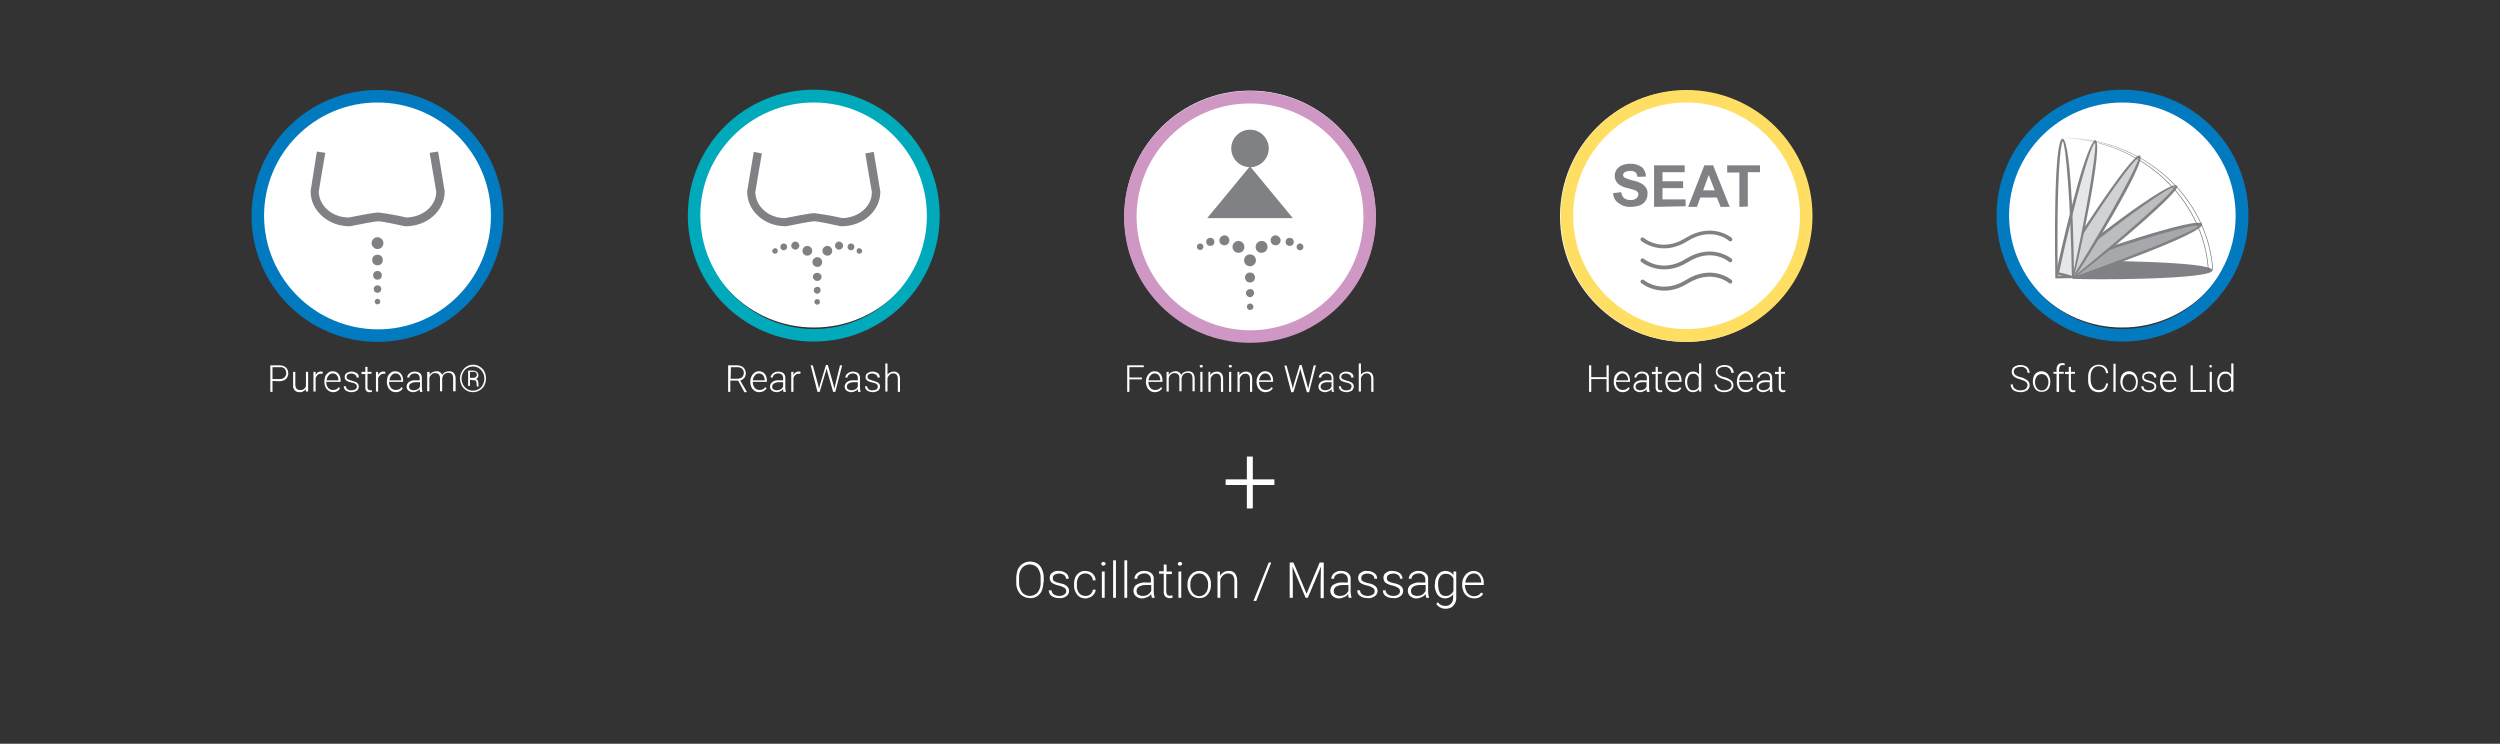
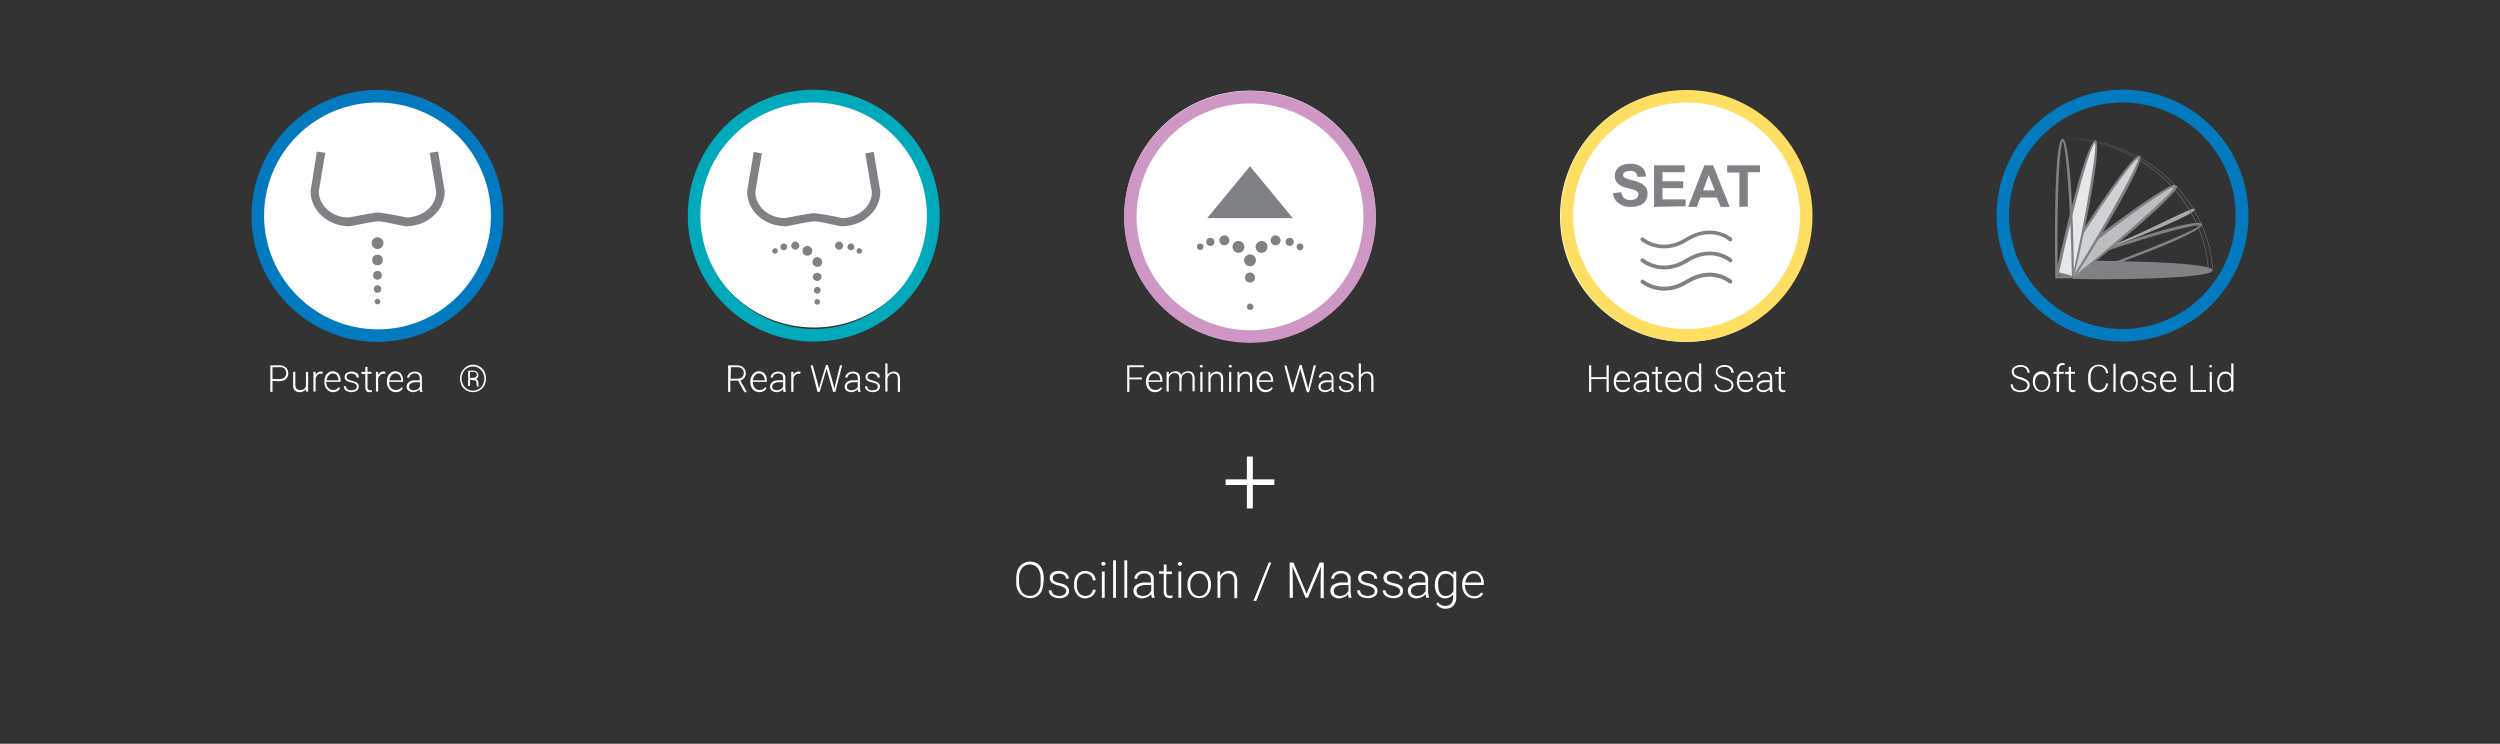
<svg xmlns="http://www.w3.org/2000/svg" version="1.1" id="Layer_1" x="0px" y="0px" viewBox="0 0 800 238" style="enable-background:new 0 0 800 238;" xml:space="preserve">
  <rect x="0" y="0" width="800" height="238" fill="#333333" stroke="none" />
  <style type="text/css">
	.st0{fill:#FFFFFF;}
	.st1{fill:#027ABF;}
	.st2{fill:#808184;}
	.st3{fill:#00AABB;}
	.st4{fill:none;}
	.st5{fill:#CF98C4;}
	.st6{fill:#FFDF63;}
	.st7{fill:#A6A8AB;}
	.st8{fill:#BBBDBF;}
	.st9{fill:#D0D2D3;}
	.st10{fill:#E6E7E8;}
	.st11{fill:#6D6E70;}
</style>
  <title>ats908features</title>
  <path class="st0" d="M158.4,69.2c0-20.7-16.8-37.5-37.5-37.5S83.4,48.5,83.4,69.2s16.8,37.5,37.5,37.5S158.4,89.9,158.4,69.2  L158.4,69.2z" />
  <path class="st1" d="M80.5,69.1c0,22.3,18.1,40.3,40.3,40.3s40.3-18.1,40.3-40.3S143,28.8,120.8,28.8C98.5,28.8,80.5,46.9,80.5,69.1  z M84.5,69.1c0-20,16.2-36.3,36.3-36.3c20,0,36.3,16.2,36.3,36.3c0,20-16.2,36.3-36.2,36.3C100.8,105.3,84.6,89.1,84.5,69.1  L84.5,69.1z" />
  <path class="st2" d="M99.4,61.1v0.2c0,6.1,5.6,11.1,12.4,11.1h0.1h0.1c3-0.6,8.1-1.6,9.1-1.6s5.8,1,8.5,1.6h0.1h0.2  c6.8,0,12.4-5,12.4-11.1v-0.1l-2.1-12.7l-2.7,0.4c0,0,2,12.1,2.1,12.4c0,4.6-4.3,8.2-9.6,8.3c-2.9-0.7-5.9-1.2-8.9-1.6l0,0  c-1.6,0-7.9,1.3-9.5,1.6c-5.3,0-9.5-3.7-9.6-8.3c0-0.3,2.1-12.4,2.1-12.4l-2.7-0.4L99.4,61.1z" />
  <path class="st2" d="M122.7,77.8c0,1.1-0.9,1.9-1.9,1.9s-1.9-0.9-1.9-1.9s0.9-1.9,1.9-1.9S122.7,76.8,122.7,77.8L122.7,77.8z" />
  <circle class="st2" cx="120.8" cy="83.2" r="1.7" />
  <path class="st2" d="M122.2,88.1c0,0.8-0.6,1.4-1.4,1.4s-1.4-0.6-1.4-1.4c0-0.8,0.6-1.4,1.4-1.4C121.6,86.7,122.2,87.3,122.2,88.1  C122.2,88.1,122.2,88.1,122.2,88.1z" />
  <circle class="st2" cx="120.8" cy="92.5" r="1.2" />
  <path class="st2" d="M121.7,96.5c0,0.5-0.4,0.9-0.9,0.9s-0.9-0.4-0.9-0.9c0,0,0,0,0,0c0-0.5,0.4-0.9,0.9-0.9  C121.3,95.6,121.7,96,121.7,96.5z" />
  <path class="st0" d="M87.2,121.9v3.5h-0.7v-8.5h2.9c0.8,0,1.5,0.2,2.1,0.7c1,1,1,2.7,0,3.7c-0.6,0.5-1.4,0.7-2.2,0.7L87.2,121.9z   M87.2,121.3h2.2c0.6,0,1.1-0.1,1.6-0.5c0.4-0.4,0.6-0.9,0.6-1.4c0-0.5-0.2-1-0.5-1.4c-0.4-0.4-1-0.6-1.6-0.5h-2.3V121.3z" />
  <path class="st0" d="M97.8,124.6c-0.5,0.6-1.2,1-2,0.9c-0.6,0-1.1-0.2-1.5-0.6c-0.4-0.5-0.6-1.1-0.5-1.7V119h0.7v4  c0,1.2,0.5,1.8,1.5,1.8c0.9,0.1,1.7-0.4,1.9-1.3V119h0.7v6.3h-0.7L97.8,124.6z" />
  <path class="st0" d="M103.2,119.6c-0.2,0-0.3,0-0.5,0c-0.4,0-0.8,0.1-1.1,0.4c-0.3,0.3-0.5,0.6-0.6,1v4.3h-0.7V119h0.7v1  c0.3-0.7,1-1.2,1.8-1.1c0.2,0,0.3,0,0.5,0.1L103.2,119.6z" />
  <path class="st0" d="M106.7,125.5c-0.5,0-1-0.1-1.5-0.4c-0.4-0.3-0.8-0.7-1-1.1c-0.2-0.5-0.4-1-0.4-1.6v-0.3c0-0.6,0.1-1.1,0.3-1.7  c0.2-0.5,0.6-0.9,1-1.2c0.4-0.3,0.9-0.4,1.4-0.4c0.7,0,1.4,0.3,1.8,0.8c0.5,0.6,0.7,1.4,0.7,2.2v0.4h-4.6v0.1c0,0.7,0.2,1.3,0.6,1.8  c0.4,0.5,1,0.7,1.6,0.7c0.3,0,0.7-0.1,1-0.2c0.3-0.2,0.6-0.4,0.8-0.7l0.4,0.3C108.4,125.1,107.5,125.5,106.7,125.5z M106.5,119.5  c-0.5,0-1,0.2-1.3,0.6c-0.4,0.4-0.6,1-0.7,1.6h3.8v-0.1c0-0.5-0.2-1.1-0.5-1.5C107.5,119.7,107,119.5,106.5,119.5L106.5,119.5z" />
  <path class="st0" d="M114.2,123.7c0-0.3-0.1-0.6-0.4-0.8c-0.4-0.3-0.8-0.4-1.3-0.5c-0.5-0.1-0.9-0.2-1.3-0.4  c-0.3-0.1-0.5-0.3-0.7-0.6c-0.2-0.2-0.2-0.5-0.2-0.8c0-0.5,0.2-1,0.6-1.2c0.5-0.3,1-0.5,1.6-0.5c0.6,0,1.2,0.2,1.7,0.5  c0.4,0.3,0.7,0.8,0.6,1.4h-0.7c0-0.4-0.2-0.7-0.5-0.9c-0.7-0.5-1.6-0.5-2.3-0.1c-0.3,0.2-0.4,0.5-0.4,0.8c0,0.3,0.1,0.6,0.3,0.7  c0.4,0.2,0.8,0.4,1.3,0.5c0.5,0.1,0.9,0.3,1.4,0.5c0.3,0.1,0.5,0.3,0.7,0.6c0.4,0.7,0.2,1.6-0.4,2.1c-0.5,0.3-1.1,0.5-1.7,0.5  c-0.6,0-1.3-0.2-1.8-0.5c-0.4-0.3-0.7-0.8-0.7-1.4h0.7c0,0.4,0.2,0.8,0.5,1c0.4,0.2,0.8,0.4,1.3,0.3c0.4,0,0.8-0.1,1.2-0.3  C114,124.4,114.2,124.1,114.2,123.7z" />
  <path class="st0" d="M117.6,117.4v1.6h1.3v0.6h-1.3v4.2c0,0.3,0,0.6,0.2,0.8c0.2,0.2,0.4,0.3,0.6,0.3c0.2,0,0.4,0,0.6-0.1v0.6  c-0.2,0.1-0.5,0.1-0.8,0.1c-0.4,0-0.7-0.1-1-0.4c-0.2-0.4-0.4-0.8-0.3-1.2v-4.2h-1.2V119h1.2v-1.6H117.6z" />
  <path class="st0" d="M123.3,119.6c-0.2,0-0.3,0-0.5,0c-0.4,0-0.8,0.1-1.1,0.4c-0.3,0.3-0.6,0.6-0.7,1v4.3h-0.7V119h0.7v1  c0.3-0.7,1-1.2,1.8-1.1c0.2,0,0.3,0,0.5,0.1V119.6z" />
  <path class="st0" d="M126.7,125.5c-0.5,0-1-0.1-1.5-0.4c-0.4-0.3-0.8-0.7-1-1.1c-0.2-0.5-0.4-1-0.4-1.6v-0.3c0-0.6,0.1-1.1,0.3-1.7  c0.2-0.5,0.6-0.9,1-1.2c0.4-0.3,0.9-0.4,1.4-0.4c0.7,0,1.4,0.3,1.8,0.8c0.5,0.6,0.7,1.4,0.7,2.2v0.4h-4.5v0.1c0,0.7,0.2,1.3,0.6,1.8  c0.4,0.5,1,0.7,1.6,0.7c0.3,0,0.7-0.1,1-0.2c0.3-0.2,0.6-0.4,0.8-0.7l0.4,0.3C128.5,125.1,127.6,125.5,126.7,125.5z M126.6,119.5  c-0.5,0-1,0.2-1.3,0.6c-0.4,0.4-0.6,1-0.7,1.6h3.8v-0.1c0-0.5-0.2-1.1-0.5-1.5C127.5,119.7,127.1,119.5,126.6,119.5L126.6,119.5z" />
  <path class="st0" d="M134.4,125.4c-0.1-0.3-0.1-0.6-0.1-0.9c-0.2,0.3-0.6,0.6-0.9,0.7c-0.4,0.2-0.8,0.3-1.2,0.3  c-0.5,0-1.1-0.2-1.5-0.5c-0.4-0.3-0.6-0.8-0.6-1.3c0-0.6,0.3-1.1,0.8-1.5c0.6-0.4,1.4-0.6,2.1-0.5h1.3V121c0-0.4-0.1-0.8-0.4-1.1  c-0.3-0.3-0.8-0.4-1.2-0.4c-0.4,0-0.9,0.1-1.2,0.4c-0.3,0.2-0.5,0.5-0.5,0.9h-0.7c0-0.5,0.3-1,0.7-1.3c0.5-0.4,1.1-0.6,1.7-0.6  c0.6,0,1.2,0.2,1.7,0.5c0.4,0.4,0.6,0.9,0.6,1.5v3c0,0.5,0,0.9,0.2,1.4v0.1L134.4,125.4z M132.3,124.9c0.4,0,0.9-0.1,1.3-0.3  c0.4-0.2,0.6-0.5,0.8-0.9v-1.4h-1.3c-0.6,0-1.1,0.1-1.6,0.4c-0.4,0.2-0.6,0.6-0.6,1c0,0.3,0.1,0.7,0.4,0.9  C131.5,124.7,131.9,124.9,132.3,124.9L132.3,124.9z" />
-   <path class="st0" d="M137.5,119v1c0.2-0.4,0.5-0.7,0.9-0.9c0.4-0.2,0.8-0.3,1.2-0.3c0.8-0.1,1.6,0.4,1.9,1.2  c0.2-0.4,0.5-0.7,0.9-0.9c0.4-0.2,0.8-0.3,1.3-0.3c1.3,0,2,0.7,2.1,2.2v4.2H145v-4.2c0-0.5-0.1-0.9-0.4-1.3  c-0.3-0.3-0.7-0.4-1.2-0.4c-0.5,0-0.9,0.2-1.3,0.5c-0.3,0.3-0.5,0.7-0.6,1.2v4.2h-0.7v-4.2c0-0.4-0.1-0.9-0.4-1.2  c-0.3-0.3-0.7-0.4-1.2-0.4c-0.4,0-0.8,0.1-1.1,0.4c-0.3,0.3-0.6,0.7-0.7,1.1v4.3h-0.7V119H137.5z" />
  <path class="st0" d="M147.2,121.1c0-0.8,0.2-1.5,0.6-2.2c0.4-0.7,0.9-1.2,1.5-1.6c1.3-0.8,2.9-0.8,4.2,0c0.6,0.4,1.2,0.9,1.5,1.6  c0.7,1.4,0.7,3,0,4.4c-0.3,0.7-0.9,1.2-1.5,1.6c-1.3,0.8-3,0.8-4.3,0c-0.6-0.4-1.2-0.9-1.5-1.6C147.4,122.6,147.2,121.8,147.2,121.1  z M147.7,121.1c0,0.7,0.2,1.4,0.5,2c0.3,0.6,0.8,1.1,1.3,1.4c1.1,0.7,2.5,0.7,3.7,0c0.6-0.3,1-0.8,1.3-1.4c0.3-0.6,0.5-1.3,0.5-2  c0-0.7-0.2-1.3-0.5-1.9c-0.3-0.6-0.8-1.1-1.3-1.4c-1.1-0.7-2.6-0.7-3.7,0c-0.6,0.3-1,0.8-1.3,1.4  C147.9,119.8,147.7,120.4,147.7,121.1L147.7,121.1z M150.4,121.5v2h-0.6v-4.9h1.5c0.5,0,0.9,0.1,1.3,0.4c0.3,0.3,0.5,0.7,0.5,1.1  c0,0.5-0.3,1-0.8,1.2c0.3,0.1,0.5,0.2,0.6,0.5c0.1,0.2,0.2,0.5,0.2,0.8c0,0.2,0,0.4,0,0.7c0,0.1,0,0.2,0.1,0.3v0.1h-0.6  c-0.1-0.4-0.1-0.7-0.1-1.1c0-0.3-0.1-0.5-0.2-0.7c-0.2-0.2-0.5-0.3-0.8-0.2L150.4,121.5z M150.4,120.9h1.1c0.3,0,0.6-0.1,0.8-0.3  c0.2-0.2,0.3-0.4,0.3-0.7c0-0.3-0.1-0.5-0.3-0.7c-0.3-0.2-0.6-0.3-0.9-0.2h-1L150.4,120.9z" />
  <path class="st0" d="M298,67.3c0-20.7-16.8-37.5-37.5-37.5s-37.5,16.8-37.5,37.5s16.8,37.5,37.5,37.5S298,88,298,67.3L298,67.3z" />
  <path class="st3" d="M220.1,69c0,22.3,18,40.3,40.3,40.3s40.3-18,40.3-40.3s-18-40.3-40.3-40.3l0,0C238.1,28.7,220.1,46.7,220.1,69z   M224.1,69c0-20,16.2-36.2,36.3-36.2c20,0,36.2,16.2,36.2,36.3c0,20-16.2,36.2-36.2,36.2C240.4,105.2,224.2,89,224.1,69L224.1,69z" />
  <path class="st2" d="M239.1,61.2v0.2c0,6.1,5.5,11,12.3,11h0.1h0.1c3-0.6,8-1.6,9-1.6s5.7,1,8.5,1.6h0.2h0.1c6.8,0,12.3-5,12.3-11  v-0.1l-2.1-12.7l-2.7,0.5c0,0,2,12.1,2.1,12.4c0,4.6-4.3,8.2-9.5,8.3c-2.9-0.7-5.9-1.2-8.9-1.6l0,0c-1.5,0-7.8,1.3-9.4,1.6  c-5.2,0-9.4-3.7-9.5-8.3c0-0.3,2.1-12.4,2.1-12.4l-2.6-0.5L239.1,61.2z" />
  <path class="st2" d="M263.1,84c-0.1,0.9-0.8,1.5-1.7,1.4c-0.8-0.1-1.4-0.7-1.4-1.4c-0.1-0.9,0.6-1.6,1.4-1.7  c0.9-0.1,1.6,0.6,1.7,1.4C263.1,83.8,263.1,83.9,263.1,84z" />
  <path class="st2" d="M262.9,88.6c0,0.7-0.6,1.3-1.4,1.3c-0.7,0-1.4-0.6-1.4-1.3c0-0.7,0.6-1.3,1.4-1.3S262.9,87.9,262.9,88.6  C262.9,88.6,262.9,88.6,262.9,88.6z" />
  <path class="st2" d="M262.6,92.8c0,0.6-0.4,1.1-1,1.2c0,0,0,0-0.1,0c-0.6,0-1.1-0.5-1.1-1.1s0.5-1.1,1.1-1.1  C262.1,91.7,262.6,92.2,262.6,92.8z" />
  <path class="st2" d="M262.4,96.6c0,0.5-0.4,0.9-0.9,0.9c0,0,0,0,0,0c-0.5,0-0.9-0.4-0.9-0.9c0-0.5,0.4-0.9,0.9-0.9  C262,95.7,262.4,96.1,262.4,96.6C262.4,96.6,262.4,96.6,262.4,96.6z" />
-   <path class="st2" d="M266.3,80.4c-0.1,0.9-0.8,1.5-1.7,1.4c-0.8-0.1-1.4-0.7-1.4-1.4c-0.1-0.9,0.6-1.6,1.4-1.7  c0.9-0.1,1.6,0.6,1.7,1.4C266.3,80.2,266.3,80.3,266.3,80.4z" />
  <path class="st2" d="M269.8,78.6c0,0.7-0.6,1.3-1.3,1.3c-0.7,0-1.3-0.6-1.3-1.3c0-0.7,0.6-1.3,1.3-1.3  C269.2,77.3,269.8,77.9,269.8,78.6z" />
  <path class="st2" d="M273.4,79c0,0.6-0.5,1.1-1.1,1.1c-0.6,0-1.1-0.5-1.1-1.1c0-0.6,0.5-1.1,1.1-1.1C272.9,77.9,273.4,78.4,273.4,79  C273.4,79,273.4,79,273.4,79z" />
  <path class="st2" d="M275.9,80.3c0,0.5-0.4,0.9-0.9,0.9c-0.5,0-0.9-0.4-0.9-0.9c0,0,0,0,0,0c0-0.5,0.4-0.9,0.9-0.9  C275.5,79.5,275.9,79.9,275.9,80.3z" />
  <path class="st2" d="M256.8,80.4c0.1,0.9,0.8,1.5,1.7,1.4c0.8-0.1,1.4-0.7,1.4-1.4c0.1-0.9-0.6-1.6-1.4-1.7  c-0.9-0.1-1.6,0.6-1.7,1.4C256.8,80.2,256.8,80.3,256.8,80.4z" />
  <path class="st2" d="M253.2,78.6c0,0.7,0.6,1.3,1.3,1.3c0.7,0,1.3-0.6,1.3-1.3c0-0.7-0.6-1.3-1.3-1.3  C253.8,77.3,253.2,77.9,253.2,78.6z" />
  <path class="st2" d="M249.7,79c0,0.6,0.5,1.1,1.1,1.1c0.6,0,1.1-0.5,1.1-1.1c0,0,0,0,0,0c0-0.6-0.5-1.1-1.1-1.1c0,0,0,0,0,0  C250.2,77.9,249.7,78.4,249.7,79C249.7,79,249.7,79,249.7,79z" />
  <path class="st2" d="M247.1,80.3c0,0.5,0.4,0.9,0.9,0.9c0.5,0,0.9-0.4,0.9-0.9c0-0.5-0.4-0.9-0.9-0.9  C247.5,79.5,247.1,79.9,247.1,80.3z" />
  <path class="st0" d="M236.2,121.8h-2.5v3.6H233v-8.5h2.8c0.8,0,1.5,0.2,2.1,0.7c0.9,0.9,1,2.3,0.3,3.3c-0.3,0.4-0.8,0.7-1.3,0.9  l2.1,3.6v0.1h-0.8L236.2,121.8z M233.8,121.2h2.2c0.5,0,1.1-0.2,1.5-0.5c0.7-0.8,0.7-2,0-2.7c-0.5-0.4-1-0.5-1.6-0.5h-2L233.8,121.2  z" />
  <path class="st0" d="M243,125.5c-0.5,0-1-0.1-1.5-0.4c-0.4-0.3-0.8-0.7-1-1.1c-0.2-0.5-0.4-1-0.4-1.6v-0.3c0-0.6,0.1-1.1,0.4-1.7  c0.2-0.5,0.6-0.9,1-1.2c0.4-0.3,0.9-0.4,1.4-0.4c0.7,0,1.4,0.3,1.8,0.8c0.5,0.6,0.7,1.4,0.7,2.2v0.4h-4.5v0.1c0,0.7,0.2,1.3,0.6,1.8  c0.4,0.5,1,0.7,1.6,0.7c0.3,0,0.7-0.1,1-0.2c0.3-0.2,0.6-0.4,0.8-0.7l0.4,0.3C244.8,125.1,243.9,125.5,243,125.5z M242.9,119.5  c-0.5,0-1,0.2-1.3,0.6c-0.4,0.4-0.6,1-0.7,1.6h3.8v-0.1c0-0.5-0.2-1.1-0.5-1.5C243.8,119.7,243.3,119.5,242.9,119.5L242.9,119.5z" />
  <path class="st0" d="M250.7,125.4c-0.1-0.3-0.1-0.6-0.1-0.9c-0.2,0.3-0.6,0.6-0.9,0.7c-0.4,0.2-0.8,0.3-1.2,0.3  c-0.5,0-1.1-0.2-1.5-0.5c-0.4-0.3-0.6-0.8-0.6-1.3c0-0.6,0.3-1.1,0.8-1.5c0.6-0.4,1.4-0.6,2.1-0.5h1.3V121c0-0.4-0.1-0.8-0.4-1.1  c-0.3-0.3-0.8-0.4-1.2-0.4c-0.4,0-0.9,0.1-1.2,0.4c-0.3,0.2-0.5,0.5-0.5,0.9h-0.7c0-0.5,0.3-1,0.7-1.3c0.5-0.4,1.1-0.6,1.7-0.6  c0.6,0,1.2,0.2,1.7,0.5c0.4,0.4,0.6,0.9,0.6,1.5v3c0,0.5,0,0.9,0.2,1.4v0.1L250.7,125.4z M248.5,124.9c0.4,0,0.9-0.1,1.3-0.3  c0.4-0.2,0.6-0.5,0.8-0.9v-1.4h-1.3c-0.6,0-1.1,0.1-1.6,0.4c-0.4,0.2-0.6,0.6-0.6,1c0,0.3,0.1,0.7,0.4,0.9  C247.8,124.7,248.1,124.9,248.5,124.9L248.5,124.9z" />
  <path class="st0" d="M256.1,119.6c-0.2,0-0.3,0-0.5,0c-0.4,0-0.8,0.1-1.1,0.4c-0.3,0.3-0.6,0.6-0.6,1.1v4.3h-0.7V119h0.7v1  c0.3-0.7,1-1.2,1.8-1.1c0.2,0,0.3,0,0.5,0.1L256.1,119.6z" />
  <path class="st0" d="M261.8,123.1l0.3,1.3l0.3-1.3l1.9-6.3h0.6l1.8,6.3l0.3,1.3l0.3-1.3l1.5-6.2h0.7l-2.2,8.5h-0.7l-1.9-6.7  l-0.2-0.8l-0.2,0.8l-2,6.7h-0.7l-2.2-8.5h0.7L261.8,123.1z" />
  <path class="st0" d="M274.6,125.4c-0.1-0.3-0.1-0.6-0.1-0.9c-0.2,0.3-0.6,0.6-0.9,0.7c-0.4,0.2-0.8,0.3-1.2,0.3  c-0.5,0-1.1-0.2-1.5-0.5c-0.4-0.3-0.6-0.8-0.6-1.3c0-0.6,0.3-1.1,0.8-1.5c0.6-0.4,1.4-0.6,2.1-0.5h1.3V121c0-0.4-0.1-0.8-0.4-1.1  c-0.3-0.3-0.8-0.4-1.2-0.4c-0.4,0-0.9,0.1-1.2,0.4c-0.3,0.2-0.5,0.5-0.5,0.9h-0.7c0-0.5,0.3-1,0.7-1.3c0.5-0.4,1.1-0.6,1.7-0.6  c0.6,0,1.2,0.2,1.7,0.5c0.4,0.4,0.6,0.9,0.6,1.5v3c0,0.5,0,0.9,0.2,1.4v0.1L274.6,125.4z M272.4,124.9c0.4,0,0.9-0.1,1.3-0.3  c0.4-0.2,0.6-0.5,0.8-0.9v-1.4h-1.3c-0.6,0-1.1,0.1-1.6,0.4c-0.4,0.2-0.6,0.6-0.6,1c0,0.3,0.1,0.7,0.4,0.9  C271.7,124.7,272.1,124.9,272.4,124.9L272.4,124.9z" />
  <path class="st0" d="M280.9,123.7c0-0.3-0.1-0.6-0.4-0.8c-0.4-0.3-0.8-0.4-1.3-0.5c-0.5-0.1-0.9-0.2-1.3-0.4  c-0.3-0.1-0.5-0.3-0.7-0.6c-0.2-0.2-0.2-0.5-0.2-0.8c0-0.5,0.2-1,0.6-1.2c0.5-0.3,1-0.5,1.6-0.5c0.6,0,1.2,0.2,1.7,0.5  c0.4,0.3,0.7,0.8,0.6,1.4h-0.7c0-0.4-0.2-0.7-0.5-0.9c-0.7-0.5-1.6-0.5-2.3-0.1c-0.3,0.2-0.4,0.5-0.4,0.8c0,0.3,0.1,0.6,0.4,0.7  c0.4,0.2,0.8,0.4,1.3,0.5c0.5,0.1,0.9,0.3,1.4,0.5c0.3,0.1,0.5,0.3,0.7,0.6c0.4,0.7,0.2,1.6-0.4,2.1c-0.5,0.3-1.1,0.5-1.7,0.5  c-0.6,0-1.3-0.2-1.8-0.5c-0.4-0.3-0.7-0.8-0.7-1.4h0.7c0,0.4,0.2,0.8,0.5,1c0.4,0.2,0.8,0.4,1.3,0.3c0.4,0,0.8-0.1,1.2-0.3  C280.7,124.4,280.9,124.1,280.9,123.7z" />
  <path class="st0" d="M283.9,120.1c0.2-0.4,0.5-0.7,0.9-0.9c0.4-0.2,0.8-0.3,1.2-0.3c0.6,0,1.1,0.2,1.5,0.6c0.4,0.5,0.5,1.1,0.5,1.7  v4.2h-0.7v-4.2c0-0.5-0.1-0.9-0.4-1.3c-0.3-0.3-0.7-0.5-1.1-0.4c-0.4,0-0.8,0.1-1.1,0.4c-0.3,0.3-0.6,0.7-0.7,1.1v4.3h-0.7v-9h0.7  V120.1z" />
  <circle class="st0" cx="400" cy="69.2" r="40.2" />
  <path class="st4" d="M437.6,67.9c0-20.7-16.8-37.5-37.5-37.5s-37.5,16.8-37.5,37.5s16.8,37.5,37.5,37.5S437.6,88.6,437.6,67.9  L437.6,67.9z" />
  <path class="st5" d="M359.7,69.4c0,22.3,18,40.3,40.3,40.3c22.3,0,40.3-18,40.3-40.3s-18-40.3-40.3-40.3l0,0  C377.8,29.1,359.7,47.2,359.7,69.4z M363.7,69.4c0-20,16.2-36.3,36.3-36.3s36.3,16.2,36.3,36.3c0,20-16.2,36.2-36.2,36.3  C380,105.6,363.8,89.4,363.7,69.4L363.7,69.4z" />
  <path class="st2" d="M401.9,83.3c0,1-0.8,1.9-1.9,1.9c-1,0-1.9-0.8-1.9-1.9c0-1,0.8-1.9,1.9-1.9c0,0,0,0,0,0  C401,81.4,401.9,82.2,401.9,83.3C401.9,83.3,401.9,83.3,401.9,83.3z" />
  <path class="st2" d="M401.6,88.8c0,0.9-0.7,1.6-1.6,1.6s-1.6-0.7-1.6-1.6c0-0.9,0.7-1.6,1.6-1.6C400.9,87.2,401.6,87.9,401.6,88.8z" />
-   <path class="st2" d="M401.3,93.8c0,0.7-0.6,1.3-1.3,1.3c-0.7,0-1.3-0.6-1.3-1.3c0-0.7,0.6-1.3,1.3-1.3  C400.7,92.4,401.3,93,401.3,93.8C401.3,93.8,401.3,93.8,401.3,93.8z" />
  <path class="st2" d="M401.1,98.2c0,0.6-0.5,1-1.1,1c-0.6,0-1-0.5-1-1.1c0-0.6,0.5-1,1.1-1c0,0,0,0,0,0  C400.6,97.2,401.1,97.6,401.1,98.2z" />
  <path class="st2" d="M405.6,79c0,1-0.8,1.9-1.9,1.9s-1.9-0.8-1.9-1.9c0-1,0.8-1.9,1.9-1.9C404.8,77.1,405.6,77.9,405.6,79  C405.7,79,405.7,79,405.6,79z" />
  <path class="st2" d="M409.8,76.9c0,0.9-0.7,1.6-1.6,1.6c-0.9,0-1.6-0.7-1.6-1.6c0-0.9,0.7-1.6,1.6-1.6  C409.1,75.4,409.8,76.1,409.8,76.9z" />
  <ellipse class="st2" cx="412.7" cy="77.4" rx="1.3" ry="1.3" />
  <path class="st2" d="M417.1,79c0,0.6-0.5,1.1-1.1,1.1s-1.1-0.5-1.1-1.1s0.5-1.1,1.1-1.1S417.1,78.4,417.1,79z" />
  <path class="st2" d="M394.4,79c0,1,0.8,1.9,1.9,1.9s1.9-0.8,1.9-1.9c0-1-0.8-1.9-1.9-1.9c0,0,0,0,0,0C395.2,77.1,394.4,78,394.4,79  C394.4,79,394.4,79,394.4,79z" />
  <path class="st2" d="M390.2,76.9c0,0.9,0.7,1.6,1.6,1.6s1.6-0.7,1.6-1.6c0-0.9-0.7-1.6-1.6-1.6C390.9,75.4,390.2,76.1,390.2,76.9z" />
  <ellipse class="st2" cx="387.3" cy="77.4" rx="1.3" ry="1.3" />
  <path class="st2" d="M383,79c0,0.6,0.5,1,1.1,1c0.6,0,1-0.5,1-1.1c0-0.6-0.5-1-1.1-1c0,0,0,0,0,0C383.4,77.9,383,78.4,383,79  C383,79,383,79,383,79z" />
-   <path class="st2" d="M406,47.5c0,3.3-2.7,6-6,6s-6-2.7-6-6s2.7-6,6-6S406,44.2,406,47.5z" />
  <polygon class="st2" points="386.3,69.8 400,53.2 413.7,69.8 " />
  <path class="st0" d="M365.4,121.4h-4v4h-0.7v-8.5h5.3v0.6h-4.6v3.3h4L365.4,121.4z" />
  <path class="st0" d="M369.6,125.5c-0.5,0-1-0.1-1.5-0.4c-0.4-0.3-0.8-0.7-1-1.1c-0.2-0.5-0.4-1-0.4-1.6v-0.3c0-0.6,0.1-1.1,0.4-1.7  c0.2-0.5,0.6-0.9,1-1.2c0.4-0.3,0.9-0.4,1.4-0.4c0.7,0,1.4,0.3,1.8,0.8c0.5,0.6,0.7,1.4,0.7,2.2v0.4h-4.5v0.1c0,0.7,0.2,1.3,0.6,1.8  c0.4,0.5,1,0.7,1.6,0.7c0.3,0,0.7-0.1,1-0.2c0.3-0.2,0.6-0.4,0.8-0.7l0.4,0.3C371.4,125.1,370.5,125.5,369.6,125.5z M369.5,119.5  c-0.5,0-1,0.2-1.3,0.6c-0.4,0.4-0.6,1-0.7,1.6h3.8v-0.1c0-0.5-0.2-1.1-0.5-1.5C370.4,119.7,370,119.5,369.5,119.5L369.5,119.5z" />
  <path class="st0" d="M374,119v1c0.2-0.4,0.5-0.7,0.9-0.9c0.4-0.2,0.8-0.3,1.2-0.3c0.8-0.1,1.6,0.4,1.9,1.2c0.2-0.4,0.5-0.7,0.9-0.9  c0.4-0.2,0.8-0.3,1.3-0.3c1.3,0,2,0.7,2.1,2.2v4.2h-0.7v-4.2c0-0.5-0.1-0.9-0.4-1.3c-0.3-0.3-0.7-0.4-1.2-0.4  c-0.5,0-0.9,0.2-1.3,0.5c-0.3,0.3-0.5,0.7-0.6,1.2v4.2h-0.7v-4.2c0-0.4-0.1-0.9-0.4-1.2c-0.3-0.3-0.7-0.4-1.2-0.4  c-0.4,0-0.8,0.1-1.1,0.4c-0.4,0.3-0.6,0.7-0.7,1.2v4.3h-0.7V119H374z" />
  <path class="st0" d="M383.9,117.2c0-0.1,0-0.2,0.1-0.3c0.1-0.1,0.2-0.1,0.4-0.1c0.1,0,0.3,0,0.4,0.1c0.1,0.1,0.1,0.2,0.1,0.3  c0,0.1,0,0.2-0.1,0.3c-0.1,0.1-0.2,0.1-0.4,0.1c-0.1,0-0.3,0-0.4-0.1C384,117.4,383.9,117.3,383.9,117.2z M384.8,125.4h-0.7V119h0.7  V125.4z" />
  <path class="st0" d="M387.3,119v1.1c0.2-0.4,0.5-0.7,0.9-0.9c0.4-0.2,0.8-0.3,1.2-0.3c0.6,0,1.1,0.2,1.5,0.6  c0.4,0.5,0.5,1.1,0.5,1.7v4.2h-0.7v-4.1c0-0.5-0.1-0.9-0.4-1.3c-0.3-0.3-0.7-0.5-1.1-0.4c-0.4,0-0.8,0.1-1.1,0.4  c-0.3,0.3-0.6,0.7-0.7,1.1v4.3h-0.7V119H387.3z" />
  <path class="st0" d="M393.2,117.2c0-0.1,0-0.2,0.1-0.3c0.1-0.1,0.2-0.1,0.4-0.1c0.1,0,0.3,0,0.4,0.1c0.1,0.1,0.1,0.2,0.1,0.3  c0,0.1,0,0.2-0.1,0.3c-0.1,0.1-0.2,0.1-0.4,0.1c-0.1,0-0.3,0-0.4-0.1C393.3,117.4,393.2,117.3,393.2,117.2z M394,125.4h-0.7V119h0.7  V125.4z" />
  <path class="st0" d="M396.6,119v1.1c0.2-0.4,0.5-0.7,0.9-0.9c0.4-0.2,0.8-0.3,1.2-0.3c0.6,0,1.1,0.2,1.5,0.6  c0.4,0.5,0.5,1.1,0.5,1.7v4.2H400v-4.1c0-0.5-0.1-0.9-0.4-1.3c-0.3-0.3-0.7-0.5-1.1-0.4c-0.4,0-0.8,0.1-1.1,0.4  c-0.3,0.3-0.6,0.7-0.7,1.1v4.3h-0.7V119H396.6z" />
  <path class="st0" d="M405,125.5c-0.5,0-1-0.1-1.5-0.4c-0.4-0.3-0.8-0.7-1-1.1c-0.2-0.5-0.4-1-0.4-1.6v-0.3c0-0.6,0.1-1.1,0.4-1.7  c0.2-0.5,0.6-0.9,1-1.2c0.4-0.3,0.9-0.4,1.4-0.4c0.7,0,1.4,0.3,1.8,0.8c0.5,0.6,0.7,1.4,0.7,2.2v0.4h-4.5v0.1c0,0.7,0.2,1.3,0.6,1.8  c0.4,0.5,1,0.7,1.6,0.7c0.3,0,0.7-0.1,1-0.2c0.3-0.2,0.6-0.4,0.8-0.7l0.4,0.3C406.8,125.1,405.9,125.5,405,125.5z M404.9,119.5  c-0.5,0-1,0.2-1.3,0.6c-0.4,0.4-0.6,1-0.7,1.6h3.8v-0.1c0-0.5-0.2-1.1-0.5-1.5C405.8,119.7,405.4,119.5,404.9,119.5L404.9,119.5z" />
  <path class="st0" d="M413.4,123.1l0.3,1.3l0.3-1.3l1.9-6.3h0.6l1.8,6.3l0.3,1.3l0.3-1.3l1.5-6.2h0.7l-2.2,8.6h-0.7l-1.9-6.7  l-0.2-0.8l-0.2,0.8l-2,6.7h-0.7l-2.2-8.5h0.7L413.4,123.1z" />
  <path class="st0" d="M426.2,125.4c-0.1-0.3-0.1-0.6-0.1-0.9c-0.2,0.3-0.6,0.6-0.9,0.7c-0.4,0.2-0.8,0.3-1.2,0.3  c-0.5,0-1.1-0.2-1.5-0.5c-0.4-0.3-0.6-0.8-0.6-1.3c0-0.6,0.3-1.1,0.8-1.5c0.6-0.4,1.4-0.6,2.1-0.5h1.3V121c0-0.4-0.1-0.8-0.4-1.1  c-0.3-0.3-0.8-0.4-1.2-0.4c-0.4,0-0.9,0.1-1.2,0.4c-0.3,0.2-0.5,0.5-0.5,0.9H422c0-0.5,0.3-1,0.7-1.3c0.5-0.4,1.1-0.6,1.7-0.6  c0.6,0,1.2,0.2,1.7,0.5c0.4,0.4,0.6,0.9,0.6,1.5v3c0,0.5,0,0.9,0.2,1.4v0.1L426.2,125.4z M424,124.9c0.4,0,0.9-0.1,1.3-0.3  c0.4-0.2,0.6-0.5,0.8-0.9v-1.4h-1.3c-0.6,0-1.1,0.1-1.6,0.4c-0.4,0.2-0.6,0.6-0.6,1c0,0.3,0.1,0.7,0.4,0.9  C423.3,124.7,423.6,124.9,424,124.9L424,124.9z" />
  <path class="st0" d="M432.5,123.7c0-0.3-0.1-0.6-0.4-0.8c-0.4-0.3-0.8-0.4-1.3-0.5c-0.5-0.1-0.9-0.2-1.3-0.4  c-0.3-0.1-0.5-0.3-0.7-0.6c-0.2-0.2-0.2-0.5-0.2-0.8c0-0.5,0.2-1,0.6-1.2c0.5-0.3,1-0.5,1.6-0.5c0.6,0,1.2,0.2,1.7,0.5  c0.4,0.3,0.7,0.8,0.6,1.4h-0.7c0-0.4-0.2-0.7-0.5-0.9c-0.7-0.5-1.6-0.5-2.3-0.1c-0.3,0.2-0.4,0.5-0.4,0.8c0,0.3,0.1,0.6,0.4,0.7  c0.4,0.2,0.8,0.4,1.3,0.5c0.5,0.1,0.9,0.3,1.4,0.5c0.3,0.1,0.5,0.3,0.7,0.6c0.4,0.7,0.2,1.6-0.4,2.1c-0.5,0.3-1.1,0.5-1.7,0.5  c-0.6,0-1.3-0.2-1.8-0.5c-0.4-0.3-0.7-0.8-0.7-1.4h0.7c0,0.4,0.2,0.8,0.5,1c0.4,0.2,0.8,0.4,1.3,0.3c0.4,0,0.8-0.1,1.2-0.3  C432.3,124.4,432.4,124.1,432.5,123.7z" />
  <path class="st0" d="M435.4,120.1c0.2-0.4,0.5-0.7,0.9-0.9c0.4-0.2,0.8-0.3,1.2-0.3c0.6,0,1.1,0.2,1.5,0.6c0.4,0.5,0.5,1.1,0.5,1.7  v4.2h-0.7v-4.2c0-0.5-0.1-0.9-0.4-1.3c-0.3-0.3-0.7-0.5-1.1-0.4c-0.4,0-0.8,0.1-1.1,0.4c-0.3,0.3-0.6,0.7-0.7,1.1v4.3h-0.7v-9h0.7  V120.1z" />
  <circle class="st0" cx="539.4" cy="69.2" r="40.2" />
  <path class="st4" d="M577.3,70.1c0-20.7-16.8-37.5-37.5-37.5c-20.7,0-37.5,16.8-37.5,37.5s16.8,37.5,37.5,37.5c0,0,0,0,0,0  C560.5,107.6,577.3,90.8,577.3,70.1z" />
  <path class="st6" d="M499.4,69.1c0,22.3,18.1,40.3,40.3,40.3S580,91.3,580,69.1c0-22.2-18-40.3-40.3-40.3  C517.5,28.8,499.4,46.9,499.4,69.1z M503.4,69.1c0-20,16.2-36.3,36.3-36.3c20,0,36.3,16.2,36.3,36.2c0,20-16.2,36.3-36.3,36.3  c0,0,0,0,0,0C519.7,105.3,503.5,89.1,503.4,69.1L503.4,69.1z" />
  <path class="st2" d="M539.5,76.1c-7.6,4.8-13.3,0.3-13.5,0c-0.3-0.2-0.6-0.2-0.9,0.1c-0.2,0.3-0.2,0.6,0.1,0.9  c0.1,0.1,6.6,5.3,14.9,0c7.6-4.7,13-0.3,13.2,0c0.3,0.2,0.6,0.2,0.9-0.1c0.2-0.3,0.2-0.6-0.1-0.9l0,0  C554.2,76.1,547.9,70.9,539.5,76.1z" />
  <path class="st2" d="M539.5,82.8c-7.6,4.8-13.3,0.2-13.5,0c-0.3-0.2-0.6-0.2-0.9,0.1c-0.2,0.3-0.2,0.7,0.1,0.9  c0.1,0.1,6.6,5.3,14.9,0.1c7.6-4.8,13-0.3,13.2-0.1c0.3,0.2,0.6,0.2,0.9-0.1c0,0,0,0,0,0c0.2-0.3,0.2-0.6-0.1-0.9  C554.2,82.8,547.9,77.6,539.5,82.8z" />
  <path class="st2" d="M539.5,89.6c-7.6,4.7-13.3,0.2-13.5,0c-0.3-0.2-0.6-0.2-0.9,0.1c-0.2,0.3-0.2,0.6,0.1,0.9c0,0,0,0,0,0  c0.1,0.1,6.6,5.3,14.9,0.1c7.6-4.7,13-0.3,13.2-0.1c0.3,0.2,0.6,0.2,0.9-0.1c0,0,0,0,0,0c0.2-0.3,0.2-0.6-0.1-0.9  C554.2,89.6,547.9,84.3,539.5,89.6z" />
  <path class="st2" d="M516.2,61.8l2.6-0.3c0.1,0.7,0.4,1.4,0.9,1.9c0.6,0.4,1.2,0.6,1.9,0.6c0.7,0.1,1.4-0.1,2-0.5  c0.4-0.3,0.6-0.8,0.7-1.3c0-0.3-0.1-0.6-0.3-0.8c-0.3-0.3-0.6-0.5-1-0.6c-0.3-0.1-1-0.3-2.1-0.6c-1.1-0.2-2.1-0.6-3-1.3  c-1.3-1.1-1.6-3.1-0.6-4.6c0.4-0.6,1-1.1,1.7-1.4c0.8-0.3,1.7-0.5,2.6-0.5c1.3-0.1,2.7,0.3,3.8,1.1c0.8,0.7,1.3,1.8,1.3,3l-2.7,0.1  c-0.1-0.6-0.3-1.1-0.7-1.5c-0.5-0.3-1.1-0.5-1.7-0.4c-0.6,0-1.3,0.1-1.8,0.5c-0.3,0.2-0.4,0.5-0.4,0.8c0,0.3,0.1,0.6,0.4,0.8  c0.8,0.4,1.6,0.7,2.5,0.9c1,0.2,2,0.5,2.9,1c0.6,0.3,1.1,0.8,1.5,1.3c0.4,0.6,0.6,1.4,0.5,2.1c0,0.8-0.2,1.5-0.6,2.1  c-0.4,0.7-1.1,1.2-1.8,1.5c-0.9,0.3-1.9,0.5-2.9,0.5c-1.4,0.1-2.8-0.3-3.9-1.2C516.9,64.4,516.3,63.2,516.2,61.8z" />
  <path class="st2" d="M529.3,66.2V52.9h9.8v2.2H532v2.9h6.6v2.2H532v3.6h7.4v2.2L529.3,66.2z" />
  <path class="st2" d="M545,60.9l1.8-4.9l1.9,4.9L545,60.9z M548.2,52.9h-2.8l-5.2,13.3h2.8l1.1-3h5.3l1.2,3h2.9L548.2,52.9z" />
  <path class="st2" d="M556.6,66.2v-11h-3.9v-2.3h10.5v2.2h-3.9v11L556.6,66.2z" />
  <path class="st0" d="M514.8,125.4h-0.7v-4.1h-4.9v4.1h-0.7v-8.5h0.7v3.8h4.9v-3.8h0.7L514.8,125.4z" />
  <path class="st0" d="M519.3,125.5c-0.5,0-1-0.1-1.5-0.4c-0.4-0.3-0.8-0.7-1-1.1c-0.2-0.5-0.4-1-0.4-1.6v-0.3c0-0.6,0.1-1.1,0.3-1.7  c0.2-0.5,0.6-0.9,1-1.2c0.4-0.3,0.9-0.4,1.4-0.4c0.7,0,1.4,0.3,1.8,0.8c0.5,0.6,0.7,1.4,0.7,2.2v0.4h-4.5v0.1c0,0.7,0.2,1.3,0.6,1.8  c0.4,0.5,1,0.7,1.6,0.7c0.3,0,0.7-0.1,1-0.2c0.3-0.2,0.6-0.4,0.8-0.7l0.4,0.3C521.1,125.1,520.2,125.5,519.3,125.5z M519.2,119.5  c-0.5,0-1,0.2-1.3,0.6c-0.4,0.4-0.6,1-0.7,1.6h3.8v-0.1c0-0.5-0.2-1.1-0.5-1.5C520.1,119.7,519.7,119.5,519.2,119.5L519.2,119.5z" />
  <path class="st0" d="M527,125.4c-0.1-0.3-0.1-0.6-0.1-0.9c-0.2,0.3-0.6,0.6-0.9,0.7c-0.4,0.2-0.8,0.3-1.2,0.3  c-0.5,0-1.1-0.2-1.5-0.5c-0.4-0.3-0.6-0.8-0.6-1.3c0-0.6,0.3-1.1,0.8-1.5c0.6-0.4,1.4-0.6,2.2-0.5h1.3V121c0-0.4-0.1-0.8-0.4-1.1  c-0.3-0.3-0.8-0.4-1.2-0.4c-0.4,0-0.9,0.1-1.2,0.4c-0.3,0.2-0.5,0.5-0.5,0.9h-0.7c0-0.5,0.3-1,0.7-1.3c0.5-0.4,1.1-0.6,1.7-0.6  c0.6,0,1.2,0.2,1.7,0.5c0.4,0.4,0.6,0.9,0.6,1.5v3c0,0.5,0,0.9,0.2,1.4v0.1L527,125.4z M524.8,124.9c0.4,0,0.9-0.1,1.3-0.3  c0.4-0.2,0.6-0.5,0.8-0.9v-1.4h-1.3c-0.6,0-1.1,0.1-1.6,0.4c-0.4,0.2-0.6,0.6-0.6,1c0,0.3,0.1,0.7,0.4,0.9  C524.1,124.7,524.4,124.9,524.8,124.9L524.8,124.9z" />
  <path class="st0" d="M530.5,117.4v1.6h1.3v0.6h-1.3v4.2c0,0.3,0,0.6,0.2,0.8c0.2,0.2,0.4,0.3,0.6,0.3c0.2,0,0.4,0,0.6-0.1v0.6  c-0.2,0.1-0.5,0.1-0.8,0.1c-0.4,0-0.7-0.1-1-0.4c-0.2-0.4-0.4-0.8-0.3-1.2v-4.2h-1.2V119h1.2v-1.6H530.5z" />
  <path class="st0" d="M535.8,125.5c-0.5,0-1-0.1-1.5-0.4c-0.4-0.3-0.8-0.7-1-1.1c-0.2-0.5-0.4-1-0.4-1.6v-0.3c0-0.6,0.1-1.1,0.3-1.7  c0.2-0.5,0.6-0.9,1-1.2c0.4-0.3,0.9-0.4,1.4-0.4c0.7,0,1.4,0.3,1.8,0.8c0.5,0.6,0.7,1.4,0.7,2.2v0.4h-4.5v0.1c0,0.7,0.2,1.3,0.6,1.8  c0.4,0.5,1,0.7,1.6,0.7c0.3,0,0.7-0.1,1-0.2c0.3-0.2,0.6-0.4,0.8-0.7l0.4,0.3C537.6,125.1,536.7,125.5,535.8,125.5z M535.6,119.5  c-0.5,0-1,0.2-1.3,0.6c-0.4,0.4-0.6,1-0.7,1.6h3.8v-0.1c0-0.5-0.2-1.1-0.5-1.5C536.6,119.7,536.1,119.5,535.6,119.5L535.6,119.5z" />
  <path class="st0" d="M539.2,122.1c0-0.8,0.2-1.7,0.7-2.3c0.4-0.6,1.1-0.9,1.8-0.9c0.8-0.1,1.6,0.3,2,1v-3.6h0.7v9h-0.7v-0.8  c-0.4,0.7-1.2,1-2,1c-0.7,0-1.4-0.3-1.8-0.9c-0.5-0.7-0.7-1.5-0.7-2.4L539.2,122.1z M539.9,122.3c0,0.7,0.1,1.3,0.5,1.9  c0.3,0.5,0.8,0.7,1.4,0.7c0.8,0,1.5-0.4,1.8-1.1v-3c-0.3-0.8-1-1.3-1.8-1.2c-0.5,0-1.1,0.2-1.4,0.7  C540.1,120.8,539.9,121.5,539.9,122.3z" />
  <path class="st0" d="M554.1,123.3c0-0.4-0.2-0.8-0.5-1.1c-0.6-0.4-1.2-0.6-1.8-0.8c-0.7-0.2-1.3-0.4-1.9-0.8  c-0.9-0.6-1.1-1.9-0.5-2.8c0.1-0.2,0.3-0.3,0.4-0.4c0.6-0.4,1.3-0.6,2.1-0.6c0.5,0,1,0.1,1.5,0.3c0.4,0.2,0.8,0.5,1,0.9  c0.2,0.4,0.4,0.8,0.4,1.3H554c0-0.5-0.2-1.1-0.6-1.4c-0.5-0.4-1-0.6-1.6-0.5c-0.6,0-1.1,0.1-1.6,0.4c-0.4,0.3-0.6,0.7-0.6,1.1  c0,0.4,0.2,0.8,0.5,1.1c0.5,0.3,1.1,0.6,1.7,0.7c0.6,0.1,1.2,0.4,1.7,0.7c0.4,0.2,0.7,0.5,0.9,0.8c0.2,0.3,0.3,0.7,0.3,1.1  c0,0.6-0.3,1.2-0.8,1.6c-0.6,0.4-1.4,0.6-2.1,0.6c-0.6,0-1.1-0.1-1.7-0.3c-0.5-0.2-0.9-0.5-1.1-0.9c-0.3-0.4-0.4-0.9-0.4-1.3h0.7  c0,0.6,0.2,1.1,0.7,1.4c0.5,0.4,1.2,0.6,1.8,0.5c0.6,0,1.1-0.1,1.6-0.4C553.8,124.2,554.1,123.8,554.1,123.3z" />
  <path class="st0" d="M558.7,125.5c-0.5,0-1-0.1-1.5-0.4c-0.4-0.3-0.8-0.7-1-1.1c-0.2-0.5-0.4-1-0.4-1.6v-0.3c0-0.6,0.1-1.1,0.3-1.7  c0.2-0.5,0.6-0.9,1-1.2c0.4-0.3,0.9-0.4,1.4-0.4c0.7,0,1.4,0.3,1.8,0.8c0.5,0.6,0.7,1.4,0.7,2.2v0.4h-4.5v0.1c0,0.7,0.2,1.3,0.6,1.8  c0.4,0.5,1,0.7,1.6,0.7c0.3,0,0.7-0.1,1-0.2c0.3-0.2,0.6-0.4,0.8-0.7l0.4,0.3C560.4,125.1,559.6,125.5,558.7,125.5z M558.5,119.5  c-0.5,0-1,0.2-1.3,0.6c-0.4,0.4-0.6,1-0.7,1.6h3.8v-0.1c0-0.5-0.2-1.1-0.5-1.5C559.5,119.7,559,119.5,558.5,119.5L558.5,119.5z" />
  <path class="st0" d="M566.4,125.4c-0.1-0.3-0.1-0.6-0.1-0.9c-0.2,0.3-0.6,0.6-0.9,0.7c-0.4,0.2-0.8,0.3-1.2,0.3  c-0.5,0-1.1-0.2-1.5-0.5c-0.4-0.3-0.6-0.8-0.6-1.3c0-0.6,0.3-1.1,0.8-1.5c0.6-0.4,1.4-0.6,2.2-0.5h1.3V121c0-0.4-0.1-0.8-0.4-1.1  c-0.3-0.3-0.8-0.4-1.2-0.4c-0.4,0-0.9,0.1-1.2,0.4c-0.3,0.2-0.5,0.5-0.5,0.9h-0.7c0-0.5,0.3-1,0.7-1.3c0.5-0.4,1.1-0.6,1.7-0.6  c0.6,0,1.2,0.2,1.7,0.5c0.4,0.4,0.6,0.9,0.6,1.5v3c0,0.5,0,0.9,0.2,1.4v0.1L566.4,125.4z M564.2,124.9c0.4,0,0.9-0.1,1.3-0.3  c0.4-0.2,0.6-0.5,0.8-0.9v-1.4H565c-0.6,0-1.1,0.1-1.6,0.4c-0.4,0.2-0.6,0.6-0.6,1c0,0.3,0.1,0.7,0.4,0.9  C563.5,124.7,563.8,124.9,564.2,124.9L564.2,124.9z" />
  <path class="st0" d="M569.9,117.4v1.6h1.3v0.6h-1.3v4.2c0,0.3,0,0.6,0.2,0.8c0.2,0.2,0.4,0.3,0.6,0.3c0.2,0,0.4,0,0.6-0.1v0.6  c-0.2,0.1-0.5,0.1-0.8,0.1c-0.4,0-0.7-0.1-1-0.4c-0.2-0.4-0.4-0.8-0.3-1.2v-4.2h-1.2V119h1.2v-1.6H569.9z" />
-   <ellipse class="st0" cx="679.1" cy="67.3" rx="37.5" ry="37.5" />
  <path class="st1" d="M638.9,69c0,22.3,18,40.3,40.3,40.3s40.3-18,40.3-40.3s-18-40.3-40.3-40.3l0,0C657,28.7,638.9,46.8,638.9,69z   M642.9,69c0-20,16.2-36.2,36.3-36.2S715.4,49,715.4,69s-16.2,36.3-36.3,36.3C659.2,105.2,643,89,642.9,69L642.9,69z" />
  <path class="st2" d="M663.7,83.8v5.4c24.2,0,43.8-1.2,43.8-2.7S687.9,83.8,663.7,83.8z" />
  <path class="st2" d="M663.3,83.8v5.4c5,0.4,44.7,0.3,44.7-2.7s-39.7-3.1-44.3-3.1h-0.5V83.8z M664.1,84.2c24.3,0,41.9,1.3,43,2.4  c-1.1,0.9-18.8,2.1-43.4,2.1C663.7,88.8,664,85,664.1,84.2L664.1,84.2z" />
-   <path class="st7" d="M662,84l1.7,5c22.8-8,40.9-15.7,40.4-17.1S684.8,75.9,662,84z" />
+   <path class="st7" d="M662,84c22.8-8,40.9-15.7,40.4-17.1S684.8,75.9,662,84z" />
  <path class="st2" d="M661.8,83.5l-0.4,0.1l2,5.5c4.8-1.2,42.3-14.5,41.3-17.4S666.1,82,661.8,83.5z M703.8,72.2  c-0.8,1.2-17,8.2-40.2,16.4c0.1,0,0.1-0.1,0.1-0.2c-0.3-1.4-0.7-2.9-1.2-4.2C685.5,76.2,702.4,71.5,703.8,72.2L703.8,72.2z" />
  <path class="st8" d="M660.3,84.7l3.4,4.2c18.9-15.2,33.4-28.4,32.4-29.6S679.2,69.5,660.3,84.7z" />
  <path class="st2" d="M660.1,84.3l-0.3,0.3l3.7,4.6c16.6-12.8,33-27.2,33.3-29.6C694.6,56.7,663.6,81.5,660.1,84.3z M696,59.7  c-0.3,1.3-13.3,13.4-32.4,28.8l0,0c0-0.5-2.1-3.2-2.5-3.7C680,69.5,694.4,59.5,696,59.7z" />
  <path class="st9" d="M659.1,85.9l4.6,2.8c12.8-20.6,22.1-37.9,20.8-38.6S671.9,65.3,659.1,85.9z" />
  <path class="st2" d="M658.7,85.7l-0.2,0.4l5,3.1c3-4,23.8-37.8,21.3-39.4S659.7,84.1,658.7,85.7z M684.4,50.5L684.4,50.5  c0,1.6-8.2,17.2-21,37.9c0-0.4-3-2.3-3.6-2.7C672.5,65.1,682.8,50.8,684.4,50.5z" />
  <path class="st10" d="M658.3,87.4l5.3,1.2c5.2-23.7,8.2-43,6.8-43.4S663.5,63.8,658.3,87.4z" />
  <path class="st2" d="M657.9,87.4l-0.1,0.4l5.7,1.2c1.5-4.8,9.9-43.6,7-44.2C667.8,46.2,662.3,67.3,657.9,87.4z M670.4,45.7  c0.1,0.3,0.1,0.5,0.1,0.8c0,3.9-2.6,20.3-7.3,42c0-0.4-3.6-1.2-4.3-1.3C664.1,63.3,669,46.5,670.4,45.7z" />
  <path class="st2" d="M660,44.4c-3,0.1-2.4,39.8-2.3,44.3v0.4l5.9-0.1C663.8,84,663,44.3,660,44.4z M658.4,76  c0-17.8,0.8-29.9,1.7-30.8c0.9,1.1,2.5,18.8,2.9,43.3c-0.1-0.3-3.6-0.3-4.5-0.3C658.4,83.9,658.4,79.8,658.4,76z" />
  <path class="st11" d="M708,86.4h0.2c-1.6-23.7-22.6-42.3-47.9-42.3C685.5,44.3,706.4,62.8,708,86.4z" />
  <path class="st11" d="M706.6,86.8h0.2c-1.3-23.6-22-42.3-47.2-42.7C684.6,44.7,705.3,63.3,706.6,86.8z" />
  <path class="st0" d="M648.8,123.3c0-0.4-0.2-0.8-0.5-1.1c-0.6-0.4-1.2-0.6-1.8-0.8c-0.7-0.2-1.3-0.4-1.9-0.8  c-0.9-0.6-1.1-1.9-0.5-2.8c0.1-0.2,0.3-0.3,0.4-0.4c0.6-0.4,1.3-0.6,2.1-0.6c0.5,0,1,0.1,1.5,0.3c0.4,0.2,0.8,0.5,1,0.9  c0.2,0.4,0.4,0.8,0.4,1.3h-0.7c0-0.5-0.2-1.1-0.6-1.4c-0.5-0.4-1-0.6-1.6-0.5c-0.6,0-1.1,0.1-1.6,0.4c-0.4,0.3-0.6,0.7-0.6,1.1  c0,0.4,0.2,0.8,0.5,1.1c0.5,0.3,1.1,0.6,1.7,0.7c0.6,0.1,1.2,0.4,1.7,0.7c0.4,0.2,0.7,0.5,0.9,0.8c0.2,0.3,0.3,0.7,0.3,1.1  c0,0.6-0.3,1.2-0.8,1.6c-0.6,0.4-1.4,0.6-2.1,0.6c-0.6,0-1.1-0.1-1.7-0.3c-0.5-0.2-0.9-0.5-1.1-0.9c-0.3-0.4-0.4-0.9-0.4-1.3h0.7  c0,0.6,0.2,1.1,0.7,1.4c0.5,0.4,1.2,0.6,1.8,0.5c0.6,0,1.1-0.1,1.6-0.4C648.5,124.2,648.8,123.7,648.8,123.3z" />
  <path class="st0" d="M650.5,122.1c0-0.6,0.1-1.1,0.3-1.7c0.4-1,1.4-1.6,2.5-1.6c0.8,0,1.5,0.3,2,0.9c0.5,0.7,0.8,1.5,0.8,2.3v0.2  c0,0.6-0.1,1.1-0.3,1.7c-0.2,0.5-0.6,0.9-1,1.1c-0.4,0.3-1,0.4-1.5,0.4c-0.8,0-1.5-0.3-2-0.9c-0.5-0.7-0.8-1.5-0.8-2.3L650.5,122.1z   M651.2,122.3c0,0.7,0.2,1.3,0.6,1.9c0.7,0.9,2,1,2.8,0.3c0.1-0.1,0.2-0.2,0.3-0.3c0.4-0.6,0.6-1.2,0.6-1.9v-0.1  c0-0.5-0.1-0.9-0.3-1.3c-0.2-0.4-0.4-0.7-0.8-0.9c-0.3-0.2-0.7-0.3-1.1-0.3c-0.6,0-1.2,0.3-1.5,0.7c-0.4,0.6-0.6,1.2-0.6,1.9V122.3z  " />
  <path class="st0" d="M658.1,125.4v-5.8h-1V119h1v-0.8c0-0.5,0.1-1.1,0.5-1.5c0.4-0.4,0.9-0.6,1.4-0.5c0.3,0,0.5,0,0.7,0.1l0,0.6  c-0.2,0-0.4-0.1-0.6-0.1c-0.3,0-0.7,0.1-0.9,0.4c-0.2,0.3-0.3,0.6-0.3,1v0.8h1.5v0.6h-1.5v5.8L658.1,125.4z" />
  <path class="st0" d="M662.7,117.4v1.6h1.3v0.6h-1.3v4.2c0,0.3,0,0.6,0.2,0.8c0.2,0.2,0.4,0.3,0.6,0.3c0.2,0,0.4,0,0.6-0.1v0.6  c-0.2,0.1-0.5,0.1-0.8,0.1c-0.4,0-0.7-0.1-1-0.4c-0.2-0.4-0.4-0.8-0.3-1.2v-4.2h-1.2V119h1.2v-1.6H662.7z" />
  <path class="st0" d="M674.6,122.7c-0.1,0.8-0.4,1.5-1,2.1c-0.6,0.5-1.4,0.8-2.2,0.7c-0.6,0-1.2-0.2-1.7-0.5  c-0.5-0.3-0.9-0.8-1.1-1.3c-0.3-0.6-0.4-1.3-0.4-2v-1.1c0-0.7,0.1-1.4,0.4-2c0.2-0.6,0.6-1,1.2-1.4c0.5-0.3,1.1-0.5,1.7-0.5  c0.8,0,1.6,0.2,2.2,0.7c0.5,0.5,0.9,1.2,0.9,2h-0.7c0-1.2-1-2.2-2.2-2.2c-0.1,0-0.1,0-0.2,0c-0.7,0-1.4,0.3-1.8,0.9  c-0.5,0.7-0.7,1.5-0.7,2.4v1c0,0.8,0.2,1.7,0.7,2.4c0.4,0.6,1.1,0.9,1.8,0.9c0.6,0,1.2-0.1,1.7-0.5c0.4-0.4,0.7-1,0.7-1.6  L674.6,122.7z" />
  <path class="st0" d="M677,125.4h-0.7v-9h0.7V125.4z" />
  <path class="st0" d="M678.5,122.1c0-0.6,0.1-1.1,0.3-1.7c0.4-1,1.4-1.6,2.5-1.6c0.8,0,1.5,0.3,2,0.9c0.5,0.7,0.8,1.5,0.8,2.3v0.2  c0,0.6-0.1,1.1-0.3,1.7c-0.2,0.5-0.6,0.9-1,1.1c-0.4,0.3-1,0.4-1.5,0.4c-0.8,0-1.5-0.3-2-0.9c-0.5-0.7-0.8-1.5-0.8-2.3L678.5,122.1z   M679.2,122.3c0,0.7,0.2,1.3,0.6,1.9c0.7,0.9,2,1,2.8,0.3c0.1-0.1,0.2-0.2,0.3-0.3c0.4-0.6,0.6-1.2,0.6-1.9v-0.1  c0-0.5-0.1-0.9-0.3-1.3c-0.2-0.4-0.4-0.7-0.8-0.9c-0.3-0.2-0.7-0.3-1.1-0.3c-0.6,0-1.2,0.3-1.5,0.7c-0.4,0.6-0.6,1.2-0.6,1.9V122.3z  " />
  <path class="st0" d="M689.4,123.7c0-0.3-0.1-0.6-0.4-0.8c-0.4-0.3-0.8-0.4-1.3-0.5c-0.5-0.1-0.9-0.2-1.3-0.4  c-0.3-0.1-0.5-0.3-0.7-0.6c-0.2-0.2-0.2-0.5-0.2-0.8c0-0.5,0.2-1,0.6-1.2c0.5-0.3,1-0.5,1.6-0.5c0.6,0,1.2,0.2,1.7,0.5  c0.4,0.3,0.7,0.8,0.6,1.4h-0.7c0-0.4-0.2-0.7-0.5-0.9c-0.7-0.5-1.6-0.5-2.3-0.1c-0.3,0.2-0.4,0.5-0.4,0.8c0,0.3,0.1,0.6,0.3,0.7  c0.4,0.2,0.8,0.4,1.3,0.5c0.5,0.1,0.9,0.3,1.4,0.5c0.3,0.1,0.5,0.3,0.7,0.6c0.4,0.7,0.2,1.6-0.4,2.1c-0.5,0.3-1.1,0.5-1.7,0.5  c-0.6,0-1.3-0.2-1.8-0.5c-0.4-0.3-0.7-0.8-0.7-1.4h0.7c0,0.4,0.2,0.8,0.5,1c0.4,0.2,0.8,0.4,1.3,0.3c0.4,0,0.8-0.1,1.2-0.3  C689.2,124.4,689.4,124.1,689.4,123.7z" />
  <path class="st0" d="M694.1,125.5c-0.5,0-1-0.1-1.5-0.4c-0.4-0.3-0.8-0.7-1-1.1c-0.2-0.5-0.4-1-0.4-1.6v-0.3c0-0.6,0.1-1.1,0.3-1.7  c0.2-0.5,0.6-0.9,1-1.2c0.4-0.3,0.9-0.4,1.4-0.4c0.7,0,1.4,0.3,1.8,0.8c0.5,0.6,0.7,1.4,0.7,2.2v0.4H692v0.1c0,0.7,0.2,1.3,0.6,1.8  c0.4,0.5,1,0.7,1.6,0.7c0.3,0,0.7-0.1,1-0.2c0.3-0.2,0.6-0.4,0.8-0.7l0.4,0.3C695.9,125.1,695,125.5,694.1,125.5z M694,119.5  c-0.5,0-1,0.2-1.3,0.6c-0.4,0.4-0.6,1-0.7,1.6h3.8v-0.1c0-0.5-0.2-1.1-0.5-1.5C694.9,119.7,694.5,119.5,694,119.5L694,119.5z" />
  <path class="st0" d="M701.7,124.8h4.2v0.6h-4.9v-8.5h0.7V124.8z" />
  <path class="st0" d="M707,117.2c0-0.1,0-0.2,0.1-0.3c0.1-0.1,0.2-0.1,0.3-0.1c0.1,0,0.3,0,0.3,0.1c0.1,0.1,0.1,0.2,0.1,0.3  c0,0.1,0,0.2-0.1,0.3c-0.1,0.1-0.2,0.1-0.3,0.1c-0.1,0-0.3,0-0.3-0.1C707,117.4,707,117.3,707,117.2z M707.8,125.4h-0.7V119h0.7  V125.4z" />
  <path class="st0" d="M709.5,122.1c0-0.8,0.2-1.7,0.7-2.3c0.4-0.6,1.1-0.9,1.8-0.9c0.8-0.1,1.6,0.3,2,1v-3.6h0.7v9H714v-0.8  c-0.4,0.7-1.2,1-2,1c-0.7,0-1.4-0.3-1.8-0.9c-0.5-0.7-0.7-1.5-0.7-2.4L709.5,122.1z M710.2,122.3c0,0.7,0.1,1.3,0.5,1.9  c0.3,0.5,0.8,0.7,1.4,0.7c0.8,0,1.5-0.4,1.8-1.1v-3c-0.3-0.8-1-1.3-1.8-1.2c-0.5,0-1.1,0.2-1.4,0.7  C710.3,120.8,710.1,121.5,710.2,122.3z" />
  <path class="st0" d="M400.9,153.4h6.9v1.8h-6.9v7.5H399v-7.5h-6.8v-1.8h6.8v-7.3h1.9L400.9,153.4z" />
  <path class="st0" d="M333.9,186.2c0,0.9-0.2,1.9-0.5,2.8c-0.3,0.7-0.9,1.4-1.5,1.8c-0.7,0.4-1.5,0.7-2.3,0.6c-1.2,0-2.4-0.5-3.2-1.4  c-0.9-1.1-1.3-2.5-1.2-3.9V185c0-0.9,0.2-1.9,0.5-2.8c0.7-1.5,2.2-2.5,3.9-2.5c0.8,0,1.6,0.2,2.3,0.6c0.7,0.4,1.2,1.1,1.5,1.8  c0.4,0.8,0.6,1.8,0.6,2.7V186.2z M333,185c0.1-1.1-0.3-2.3-0.9-3.2c-1.2-1.4-3.3-1.6-4.7-0.4c-0.1,0.1-0.2,0.2-0.4,0.4  c-0.7,0.9-1,2.1-0.9,3.3v1.2c-0.1,1.1,0.3,2.3,0.9,3.2c1.2,1.4,3.3,1.6,4.7,0.4c0.1-0.1,0.3-0.2,0.4-0.4c0.7-1,1-2.1,0.9-3.3V185z" />
  <path class="st0" d="M341.2,189.2c0-0.4-0.2-0.9-0.6-1.1c-0.5-0.3-1.1-0.6-1.7-0.7c-0.6-0.1-1.2-0.3-1.8-0.6  c-0.4-0.2-0.7-0.4-0.9-0.8c-0.2-0.3-0.3-0.7-0.3-1.1c0-0.7,0.3-1.3,0.8-1.6c0.6-0.5,1.4-0.7,2.1-0.6c0.8,0,1.6,0.2,2.3,0.7  c0.6,0.4,0.9,1.1,0.9,1.8h-0.9c0-0.5-0.2-0.9-0.6-1.2c-0.9-0.6-2.1-0.6-3-0.1c-0.4,0.2-0.6,0.6-0.6,1.1c0,0.4,0.1,0.8,0.5,1  c0.5,0.3,1.1,0.5,1.7,0.6c0.6,0.1,1.3,0.3,1.8,0.6c0.4,0.2,0.7,0.5,0.9,0.8c0.6,1,0.3,2.2-0.6,2.8c-0.7,0.5-1.5,0.7-2.3,0.6  c-0.9,0-1.7-0.2-2.4-0.7c-0.6-0.4-0.9-1.1-0.9-1.8h0.9c0,0.5,0.3,1,0.7,1.3c0.5,0.3,1.1,0.5,1.7,0.5c0.6,0,1.1-0.1,1.6-0.4  C341,190,341.2,189.6,341.2,189.2z" />
  <path class="st0" d="M347.4,190.7c0.6,0,1.2-0.2,1.6-0.6c0.4-0.4,0.7-0.9,0.7-1.4h0.9c0,0.5-0.2,1-0.5,1.4c-0.3,0.4-0.7,0.8-1.2,1  c-0.5,0.2-1,0.4-1.6,0.4c-1,0-2-0.4-2.6-1.2c-0.7-0.9-1.1-2-1-3.1v-0.3c0-0.8,0.1-1.5,0.4-2.2c0.3-0.6,0.7-1.1,1.3-1.5  c0.6-0.4,1.2-0.5,1.9-0.5c0.8,0,1.7,0.3,2.3,0.8c0.6,0.6,1,1.3,1,2.2h-0.9c0-1.2-1.1-2.2-2.3-2.2c0,0,0,0-0.1,0  c-0.8,0-1.5,0.3-2,0.9c-0.5,0.8-0.8,1.7-0.7,2.6v0.3c-0.1,0.9,0.2,1.8,0.7,2.5C345.8,190.4,346.6,190.7,347.4,190.7z" />
  <path class="st0" d="M352.4,180.4c0-0.2,0.1-0.3,0.2-0.4c0.1-0.1,0.3-0.2,0.5-0.2c0.2,0,0.3,0.1,0.5,0.2c0.1,0.1,0.2,0.3,0.2,0.4  c0,0.2-0.1,0.3-0.2,0.4c-0.1,0.1-0.3,0.2-0.5,0.2C352.7,181.1,352.5,180.8,352.4,180.4C352.4,180.5,352.4,180.5,352.4,180.4z   M353.5,191.3h-0.9v-8.4h0.9V191.3z" />
  <path class="st0" d="M357.1,191.3h-0.9v-12h0.9V191.3z" />
  <path class="st0" d="M360.7,191.3h-0.9v-12h0.9V191.3z" />
  <path class="st0" d="M368.6,191.3c-0.1-0.4-0.2-0.8-0.2-1.2c-0.3,0.4-0.8,0.8-1.3,1c-0.5,0.2-1.1,0.4-1.6,0.4c-0.7,0-1.4-0.2-2-0.7  c-0.5-0.4-0.8-1.1-0.8-1.7c0-0.8,0.3-1.6,1-2c0.9-0.5,1.9-0.8,2.9-0.7h1.7v-1c0-0.5-0.2-1.1-0.6-1.4c-0.5-0.4-1-0.6-1.6-0.5  c-0.6,0-1.2,0.2-1.6,0.5c-0.4,0.3-0.6,0.7-0.6,1.2H363c0-0.7,0.4-1.4,0.9-1.8c0.7-0.5,1.5-0.8,2.3-0.7c0.8,0,1.6,0.2,2.2,0.7  c0.6,0.5,0.9,1.2,0.8,2v4c0,0.6,0.1,1.2,0.3,1.8v0.1L368.6,191.3z M365.6,190.7c0.6,0,1.2-0.1,1.7-0.4c0.5-0.3,0.8-0.7,1.1-1.2v-1.9  h-1.7c-0.8,0-1.5,0.1-2.2,0.5c-0.5,0.3-0.8,0.8-0.8,1.4c0,0.5,0.2,0.9,0.5,1.2C364.7,190.5,365.1,190.7,365.6,190.7L365.6,190.7z" />
  <path class="st0" d="M373.3,180.7v2.2h1.7v0.8h-1.8v5.6c0,0.4,0.1,0.7,0.3,1c0.2,0.2,0.5,0.4,0.9,0.3c0.3,0,0.5,0,0.8-0.1v0.8  c-0.3,0.1-0.7,0.1-1,0.1c-0.5,0-1-0.2-1.4-0.6c-0.3-0.5-0.5-1.1-0.4-1.6v-5.6h-1.5v-0.8h1.5v-2.2L373.3,180.7z" />
  <path class="st0" d="M376.9,180.4c0-0.2,0.1-0.3,0.2-0.4c0.1-0.1,0.3-0.2,0.5-0.2c0.2,0,0.3,0.1,0.5,0.2c0.1,0.1,0.2,0.3,0.2,0.4  c0,0.2-0.1,0.3-0.2,0.4c-0.1,0.1-0.3,0.2-0.5,0.2C377.2,181.1,376.9,180.8,376.9,180.4C376.9,180.5,376.9,180.5,376.9,180.4z   M378,191.3h-0.9v-8.4h0.9V191.3z" />
  <path class="st0" d="M380,187c0-0.8,0.1-1.5,0.5-2.2c0.6-1.3,1.9-2.1,3.3-2.1c1,0,2,0.4,2.7,1.2c0.7,0.9,1.1,2,1,3.1v0.2  c0,0.8-0.1,1.5-0.5,2.2c-0.3,0.6-0.7,1.1-1.3,1.5c-0.6,0.4-1.3,0.5-2,0.5c-1,0-2-0.4-2.7-1.2c-0.7-0.9-1.1-2-1-3.1L380,187z   M380.9,187.3c0,0.9,0.2,1.8,0.8,2.5c0.9,1.1,2.6,1.3,3.7,0.4c0.1-0.1,0.3-0.2,0.4-0.4c0.6-0.7,0.8-1.6,0.8-2.6V187  c0-0.6-0.1-1.2-0.4-1.8c-0.2-0.5-0.6-0.9-1-1.3c-0.4-0.3-1-0.4-1.5-0.4c-0.8,0-1.5,0.4-2,1c-0.6,0.7-0.8,1.6-0.8,2.6L380.9,187.3z" />
  <path class="st0" d="M390.4,182.9v1.4c0.3-0.5,0.7-0.9,1.2-1.2c0.5-0.3,1-0.4,1.6-0.4c0.7-0.1,1.5,0.2,2,0.8  c0.5,0.7,0.7,1.5,0.7,2.3v5.6h-0.9v-5.6c0-0.6-0.1-1.2-0.5-1.7c-0.4-0.4-0.9-0.6-1.5-0.6c-0.6,0-1.1,0.2-1.5,0.5  c-0.5,0.4-0.8,0.9-1,1.5v5.8h-0.9v-8.4L390.4,182.9z" />
  <path class="st0" d="M402,192.3h-0.9L406,180h0.8L402,192.3z" />
  <path class="st0" d="M413.9,180l4.2,10l4.2-10h1.3v11.4h-1v-5l0.1-5.1l-4.2,10h-0.7l-4.2-10l0.1,5v5h-1V180H413.9z" />
  <path class="st0" d="M431.6,191.3c-0.1-0.4-0.2-0.8-0.2-1.2c-0.3,0.4-0.8,0.8-1.3,1c-0.5,0.2-1.1,0.4-1.6,0.4c-0.7,0-1.4-0.2-2-0.7  c-0.5-0.4-0.8-1.1-0.8-1.7c0-0.8,0.3-1.6,1-2c0.9-0.5,1.9-0.8,2.9-0.7h1.7v-1c0-0.5-0.2-1.1-0.6-1.4c-0.5-0.4-1-0.6-1.6-0.5  c-0.6,0-1.2,0.2-1.6,0.5c-0.4,0.3-0.6,0.7-0.6,1.2H426c0-0.7,0.4-1.4,0.9-1.8c0.7-0.5,1.5-0.8,2.3-0.7c0.8,0,1.6,0.2,2.2,0.7  c0.6,0.5,0.9,1.2,0.8,2v4c0,0.6,0.1,1.2,0.3,1.8v0.1L431.6,191.3z M428.7,190.7c0.6,0,1.2-0.1,1.7-0.4c0.5-0.3,0.8-0.7,1.1-1.2v-1.9  h-1.7c-0.8,0-1.5,0.1-2.2,0.5c-0.5,0.3-0.8,0.8-0.8,1.4c0,0.5,0.2,0.9,0.5,1.2C427.7,190.5,428.2,190.7,428.7,190.7L428.7,190.7z" />
  <path class="st0" d="M439.9,189.2c0-0.4-0.2-0.9-0.6-1.1c-0.5-0.3-1.1-0.6-1.7-0.7c-0.6-0.1-1.2-0.3-1.8-0.6  c-0.4-0.2-0.7-0.4-0.9-0.8c-0.2-0.3-0.3-0.7-0.3-1.1c0-0.7,0.3-1.3,0.8-1.6c0.6-0.5,1.4-0.7,2.1-0.6c0.8,0,1.6,0.2,2.3,0.7  c0.6,0.4,0.9,1.1,0.9,1.8h-0.9c0-0.5-0.2-0.9-0.6-1.2c-0.9-0.6-2.1-0.6-3-0.1c-0.4,0.2-0.6,0.6-0.6,1.1c0,0.4,0.1,0.8,0.5,1  c0.5,0.3,1.1,0.5,1.7,0.6c0.6,0.1,1.3,0.3,1.8,0.6c0.4,0.2,0.7,0.5,0.9,0.8c0.6,1,0.3,2.2-0.6,2.8c-0.7,0.5-1.5,0.7-2.3,0.6  c-0.9,0-1.7-0.2-2.4-0.7c-0.6-0.4-0.9-1.1-0.9-1.8h0.9c0,0.5,0.3,1,0.7,1.3c0.5,0.3,1.1,0.5,1.7,0.5c0.6,0,1.1-0.1,1.6-0.4  C439.7,190.1,439.9,189.6,439.9,189.2z" />
  <path class="st0" d="M448,189.2c0-0.4-0.2-0.9-0.6-1.1c-0.5-0.3-1.1-0.6-1.7-0.7c-0.6-0.1-1.2-0.3-1.8-0.6c-0.4-0.2-0.7-0.4-0.9-0.8  c-0.2-0.3-0.3-0.7-0.3-1.1c0-0.7,0.3-1.3,0.8-1.6c0.6-0.5,1.4-0.7,2.1-0.6c0.8,0,1.6,0.2,2.3,0.7c0.6,0.4,0.9,1.1,0.9,1.8H448  c0-0.5-0.2-0.9-0.6-1.2c-0.9-0.6-2.1-0.6-3-0.1c-0.4,0.2-0.6,0.6-0.6,1.1c0,0.4,0.1,0.8,0.5,1c0.5,0.3,1.1,0.5,1.7,0.6  c0.6,0.1,1.3,0.3,1.8,0.6c0.4,0.2,0.7,0.5,0.9,0.8c0.6,1,0.3,2.2-0.6,2.8c-0.7,0.5-1.5,0.7-2.3,0.6c-0.9,0-1.7-0.2-2.4-0.7  c-0.6-0.4-0.9-1.1-0.9-1.8h0.9c0,0.5,0.3,1,0.7,1.3c0.5,0.3,1.1,0.5,1.7,0.5c0.6,0,1.1-0.1,1.6-0.4C447.8,190,448,189.6,448,189.2z" />
  <path class="st0" d="M456.4,191.3c-0.1-0.4-0.2-0.8-0.2-1.2c-0.3,0.4-0.8,0.8-1.3,1c-0.5,0.2-1.1,0.4-1.6,0.4c-0.7,0-1.4-0.2-2-0.7  c-0.5-0.4-0.8-1.1-0.8-1.7c0-0.8,0.3-1.6,1-2c0.9-0.5,1.9-0.8,2.9-0.7h1.7v-1c0-0.5-0.2-1.1-0.6-1.4c-0.5-0.4-1-0.6-1.6-0.5  c-0.6,0-1.2,0.2-1.6,0.5c-0.4,0.3-0.6,0.7-0.6,1.2h-0.9c0-0.7,0.4-1.4,0.9-1.8c0.7-0.5,1.5-0.8,2.3-0.7c0.8,0,1.6,0.2,2.2,0.7  c0.6,0.5,0.9,1.2,0.8,2v4c0,0.6,0.1,1.2,0.3,1.8v0.1L456.4,191.3z M453.4,190.7c0.6,0,1.2-0.1,1.7-0.4c0.5-0.3,0.8-0.7,1.1-1.2v-1.9  h-1.7c-0.8,0-1.5,0.1-2.2,0.5c-0.5,0.3-0.8,0.8-0.8,1.4c0,0.5,0.2,0.9,0.5,1.2C452.5,190.5,452.9,190.7,453.4,190.7L453.4,190.7z" />
  <path class="st0" d="M459.2,187c-0.1-1.1,0.3-2.2,0.9-3.1c0.6-0.8,1.5-1.2,2.4-1.2c1.1,0,2.1,0.5,2.6,1.4v-1.2h0.9v8.3  c0.1,0.9-0.3,1.9-0.9,2.6c-0.6,0.7-1.5,1-2.5,1c-0.6,0-1.2-0.1-1.7-0.4c-0.5-0.2-0.9-0.6-1.3-1.1l0.5-0.6c0.6,0.8,1.4,1.2,2.4,1.2  c0.7,0,1.3-0.2,1.8-0.7c0.5-0.5,0.7-1.2,0.7-1.9v-1.1c-0.6,0.8-1.6,1.3-2.6,1.3c-0.9,0-1.8-0.4-2.4-1.2c-0.6-0.9-0.9-2-0.9-3.2  L459.2,187z M460.2,187.2c0,0.9,0.2,1.8,0.6,2.6c0.4,0.6,1.1,1,1.8,0.9c1.1,0.1,2-0.6,2.5-1.6v-3.9c-0.2-0.5-0.5-0.9-1-1.2  c-0.4-0.3-1-0.4-1.5-0.4c-0.7,0-1.4,0.3-1.8,0.9C460.3,185.3,460.1,186.2,460.2,187.2L460.2,187.2z" />
  <path class="st0" d="M471.8,191.5c-0.7,0-1.4-0.2-2-0.5c-0.6-0.4-1.1-0.9-1.4-1.5c-0.3-0.7-0.5-1.4-0.5-2.1V187  c0-0.8,0.1-1.5,0.5-2.2c0.3-0.6,0.7-1.2,1.3-1.5c0.5-0.4,1.2-0.6,1.8-0.6c0.9,0,1.8,0.3,2.4,1.1c0.6,0.8,1,1.8,0.9,2.9v0.5h-6v0.2  c0,0.9,0.3,1.7,0.8,2.4c0.5,0.6,1.3,1,2.1,1c0.5,0,0.9-0.1,1.3-0.3c0.4-0.2,0.7-0.5,1-0.9l0.6,0.4  C474.1,191,472.9,191.5,471.8,191.5z M471.6,183.5c-0.7,0-1.3,0.3-1.8,0.8c-0.5,0.6-0.8,1.3-0.9,2.1h5.1v-0.1c0-0.7-0.2-1.4-0.7-2  C472.9,183.7,472.2,183.5,471.6,183.5L471.6,183.5z" />
</svg>